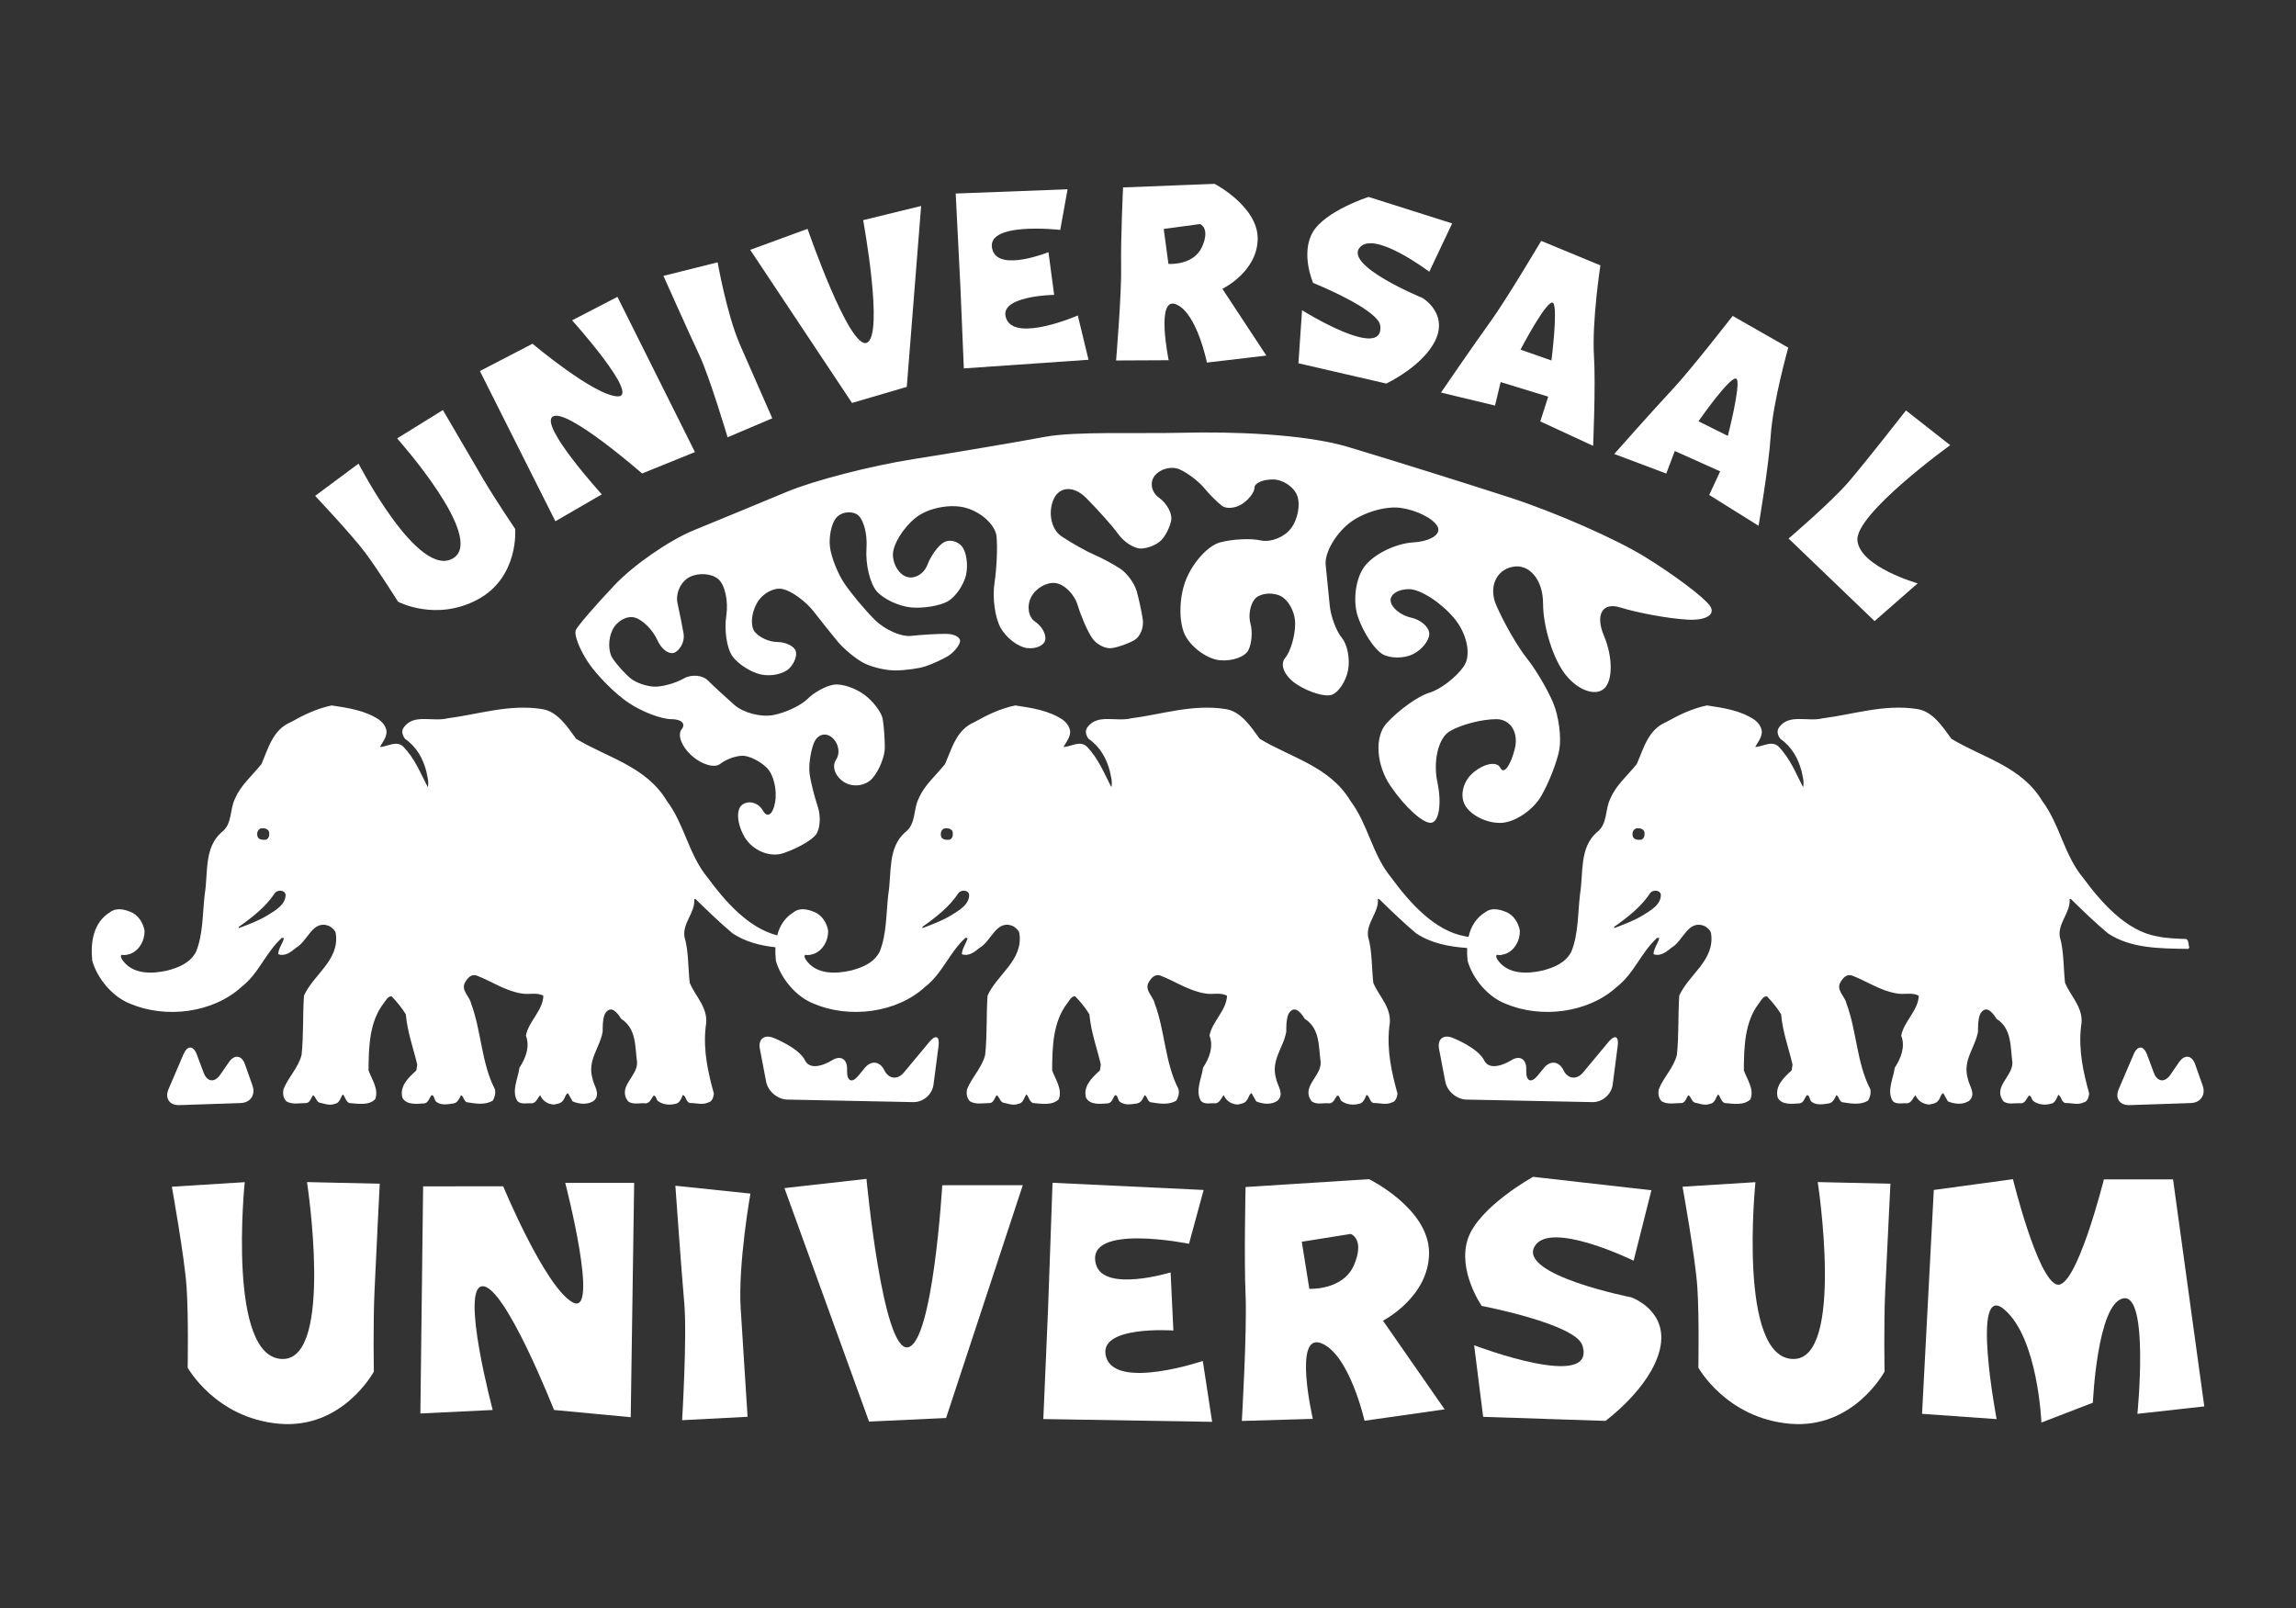
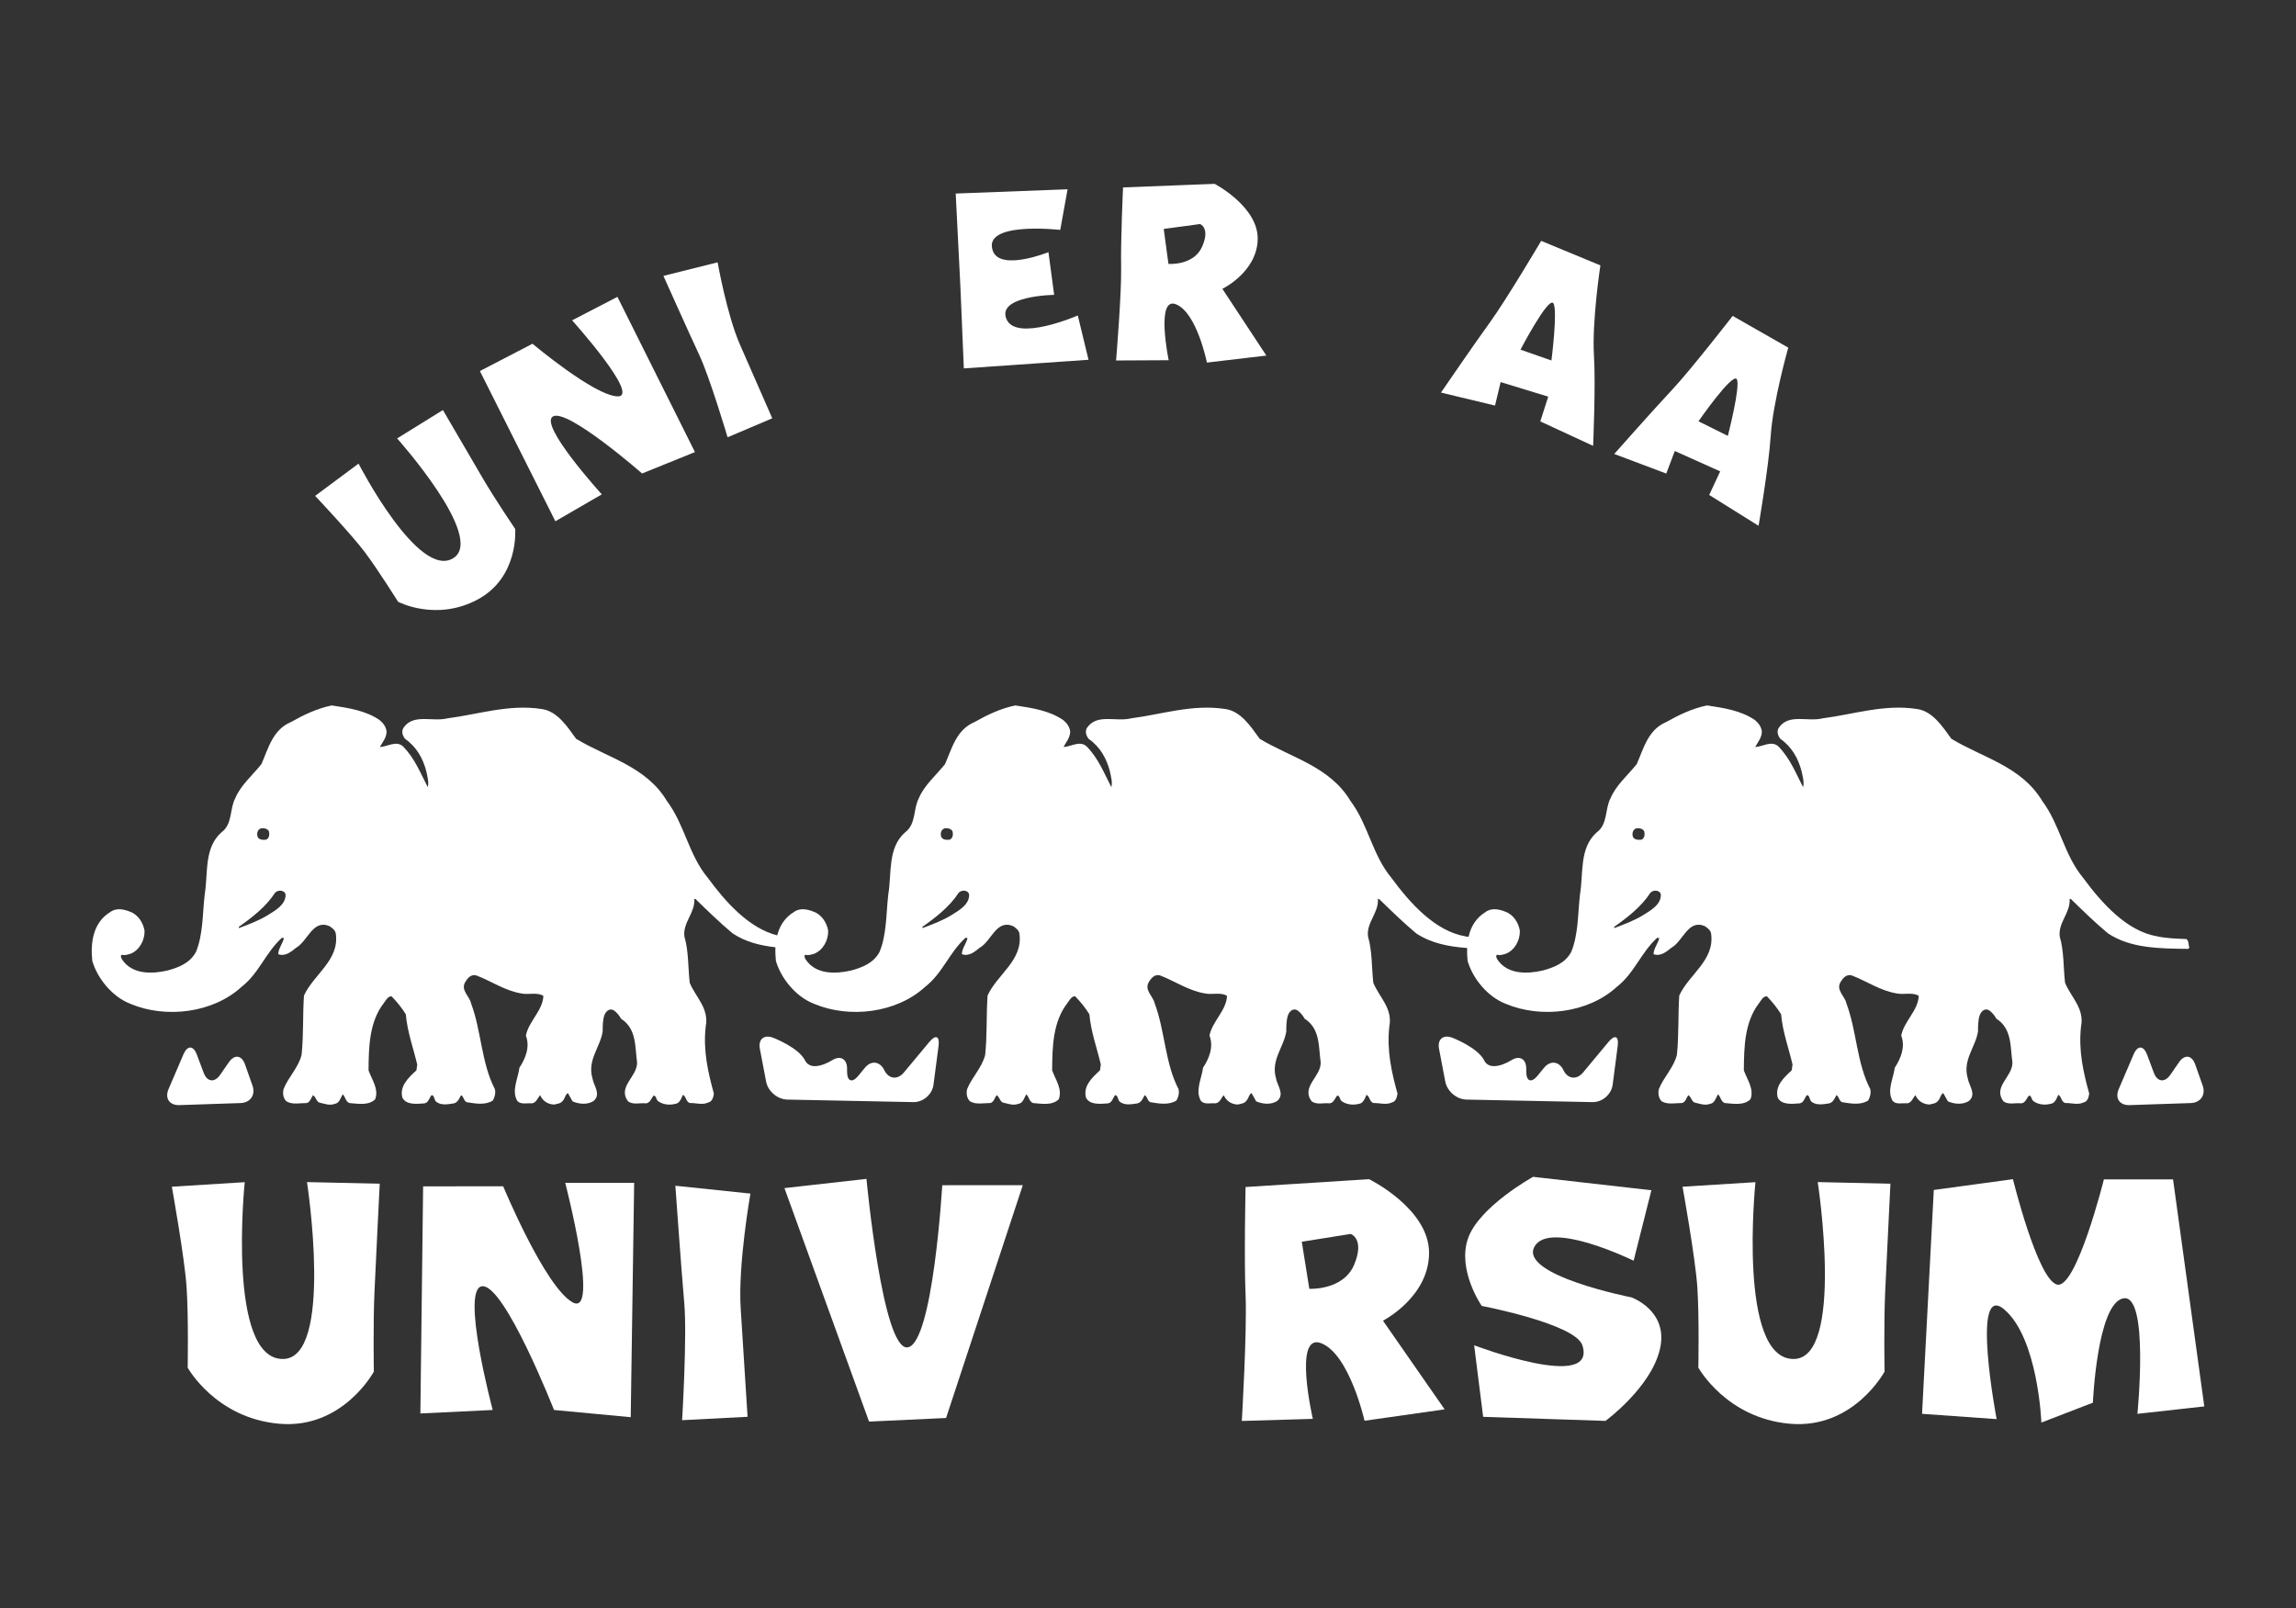
<svg xmlns="http://www.w3.org/2000/svg" version="1.1" id="Layer_1" x="0px" y="0px" width="514px" height="360px" viewBox="0 0 514 360" enable-background="new 0 0 514 360" xml:space="preserve">
  <rect x="0" y="0" width="514" height="360" fill="#333333" stroke="none" />
  <g>
-     <path fill="#FFFFFF" d="M128.935,140.999c0.502-1,4.393-5.502,8.644-10.005c4.252-4.502,12.232-10.026,17.742-12.279   c5.5-2.254,14.914-6.138,20.918-8.643c6-2.497,18.693-5.776,28.204-7.277c9.5-1.5,22.803-3.751,29.558-5.005   c6.756-1.251,20.674-0.655,30.932-0.906c10.253-0.256,26.83,0.18,36.841,3.18c10.005,3.004,26.377,8.121,36.379,11.372   c10.008,3.252,23.517,9.19,30.02,13.19c6.511,4.005,13.06,8.915,14.556,10.916c1.507,2.002-0.755,3.436-4.999,3.182   c-4.256-0.245-11.005-1.479-15.01-2.725c-4.003-1.251-5.645,1.617-3.639,6.364c1.998,4.756,1.998,10.075,0,11.831   c-2.006,1.746-5.893,0.315-8.647-3.191c-2.747-3.499-4.994-10.663-4.994-15.914c0-5.256-3.079-8.935-6.824-8.188   c-3.757,0.748-5.392,4.639-3.64,8.64c1.743,4.007,4.814,9.324,6.82,11.828c2.001,2.497,4.664,6.999,5.916,10.006   c1.252,3.002,1.859,7.707,1.366,10.46c-0.504,2.753-2.346,7.463-4.098,10.458c-1.754,3.007-5.64,5.664-8.64,5.917   c-3.008,0.247-6.69-1.389-8.189-3.643c-1.503-2.249-0.678-5.727,1.814-7.73c2.506-1.995,5.176-2.411,5.924-0.914   c0.748,1.506,2.184-0.338,3.18-4.087c0.996-3.755-0.847-6.825-4.094-6.825c-3.248,0-7.963,1.229-10.465,2.729   c-2.5,1.501-3.73,6.621-2.73,11.371c1.01,4.755,0.383,8.847-1.361,9.1c-1.751,0.247-5.841-3.438-9.095-8.188   c-3.253-4.751-3.665-11.097-0.906-14.103c2.747-2.998,7.044-6.073,9.55-6.824c2.501-0.746,5.979-3.405,7.724-5.907   c1.759-2.504,0.729-7.416-2.27-10.918c-3.001-3.505-7.502-6.368-10.004-6.368c-2.506,0-4.345,1.228-4.094,2.729   s2.292,3.138,4.545,3.639c2.253,0.499,4.099,2.138,4.099,3.638c0,1.501-1.643,3.552-3.643,4.548c-2.007,0.999-5.072,0.999-6.82,0   c-1.75-0.996-4.206-4.684-5.456-8.187c-1.251-3.505-0.646-8.62,1.36-11.37c2.003-2.755,6.912-5.204,10.916-5.464   c4.007-0.247,6.465-1.882,5.455-3.633c-1-1.755-4.678-3.595-8.188-4.092c-3.499-0.505-8.824,1.136-11.818,3.639   c-3.006,2.497-5.258,6.594-5.002,9.093c0.244,2.503,0.648,6.598,0.906,9.097c0.25,2.502,1.479,5.773,2.726,7.277   c1.251,1.501,1.862,4.775,1.37,7.28c-0.5,2.502-2.144,4.95-3.645,5.458c-1.497,0.499-4.978-0.521-7.726-2.276   c-2.754-1.751-3.984-4.41-2.74-5.911c1.257-1.506,2.277-4.983,2.277-7.736c0-2.748-1.635-5.617-3.632-6.364   c-1.999-0.748-4.464-0.34-5.459,0.91c-1.003,1.252-1.414,3.705-0.911,5.454c0.496,1.755,0.296,4.415-0.462,5.915   c-0.746,1.502-3.605,2.524-6.365,2.272c-2.742-0.248-6.232-2.701-7.725-5.458c-1.504-2.748-1.504-8.276,0-12.277   c1.492-4.001,4.982-7.895,7.725-8.648c2.76-0.744,6.846-0.95,9.101-0.453c2.251,0.505,5.328-0.723,6.821-2.724   c1.507-2.005,2.118-5.279,1.37-7.283c-0.758-1.994-3.211-3.635-5.464-3.635c-2.248,0-4.09,0.817-4.09,1.817   c0,1.001-1.226,2.635-2.725,3.637c-1.506,1.002-3.559,1.208-4.556,0.457c-1.002-0.751-2.843-2.591-4.089-4.093   c-1.256-1.5-3.71-3.34-5.458-4.094c-1.757-0.748-4.207-0.134-5.461,1.365c-1.249,1.499-0.841,3.752,0.907,5.003   c1.752,1.251,2.979,3.5,2.728,5.007c-0.237,1.5-1.272,3.546-2.265,4.542c-1.002,1.004-3.054,1.823-4.556,1.823   c-1.497,0-3.744-1.435-5-3.184c-1.248-1.751-4.526-5.433-7.275-8.189c-2.755-2.75-6.03-2.547-7.28,0.458   c-1.254,3.001-0.429,6.68,1.815,8.187c2.253,1.499,5.534,3.345,7.278,4.093c1.75,0.747,4.417,2.184,5.915,3.183   c1.506,0.999,3.137,3.249,3.637,5.004c0.501,1.753,1.112,4.613,1.37,6.364c0.247,1.753-0.571,3.801-1.825,4.549   c-1.241,0.753-3.501,1.571-5.001,1.819c-1.504,0.254-3.541-0.772-4.546-2.273c-1.004-1.504-2.438-4.775-3.191-7.277   c-0.743-2.499-2.997-4.755-4.996-5.001c-2-0.252-4.455,1.183-5.457,3.184c-1.003,2.002-0.596,4.458,0.903,5.457   c1.509,1,2.527,2.845,2.278,4.092c-0.249,1.252-2.092,2.073-4.089,1.819c-2.007-0.249-4.665-2.295-5.915-4.549   c-1.255-2.248-1.861-6.754-1.366-10.003c0.5-3.25,0.705-7.961,0.459-10.46c-0.257-2.5-3.324-5.371-6.828-6.367   c-3.498-1.008-8.61,0.022-11.363,2.27c-2.755,2.254-5.008,5.939-5.008,8.19c0,2.253,1.432,4.5,3.182,5.001   c1.753,0.502,3.799-0.726,4.546-2.729c0.755-2,2.389-4.253,3.638-5.007c1.258-0.744,3.094-0.338,4.098,0.915   c1,1.247,1.411,4.116,0.907,6.368c-0.501,2.249-2.339,4.911-4.089,5.911c-1.753,1.001-5.439,1.613-8.193,1.367   c-2.752-0.254-6.222-1.886-7.729-3.639c-1.499-1.755-2.52-6.05-2.276-9.552c0.257-3.503-0.772-6.985-2.27-7.73   c-1.502-0.754-3.55-0.345-4.551,0.905c-1.001,1.252-1.618,4.12-1.362,6.37c0.247,2.251,1.686,5.939,3.182,8.188   c1.5,2.249,4.569,5.935,6.825,8.184c2.25,2.256,5.934,3.893,8.181,3.639c2.252-0.249,5.732-0.454,7.738-0.454   c1.996,0,3.436,0.82,3.185,1.819c-0.254,1.008-1.486,2.435-2.729,3.186c-1.251,0.75-3.509,1.77-5.007,2.274   c-1.503,0.495-4.568,0.91-6.826,0.91c-2.243,0-5.519-0.823-7.273-1.819c-1.753-1.003-4.207-3.05-5.457-4.551   c-1.252-1.501-3.707-4.57-5.458-6.822c-1.746-2.247-4.816-4.501-6.825-5.003c-1.995-0.499-4.656,0.93-5.915,3.186   c-1.248,2.254-1.451,5.112-0.454,6.364c1.009,1.252,3.252,2.276,5.01,2.276c1.744,0,3.593,0.818,4.09,1.82   c0.502,1-0.115,2.841-1.365,4.091c-1.247,1.256-4.121,1.868-6.364,1.363c-2.25-0.494-5.118-2.337-6.37-4.088   c-1.257-1.758-1.867-5.85-1.363-9.097c0.498-3.252-0.318-6.935-1.82-8.187c-1.503-1.252-4.372-1.457-6.364-0.457   c-2.006,1.004-3.233,3.659-2.734,5.915c0.496,2.254,1.111,5.32,1.362,6.82c0.25,1.501-0.571,3.344-1.817,4.092   c-1.245,0.751-3.091-0.475-4.088-2.729c-1.002-2.245-3.255-4.503-5.006-5.001c-1.751-0.501-4.008,0.729-5.005,2.727   c-0.994,2.001-0.994,4.865,0,6.372c0.997,1.501,2.848,3.546,4.097,4.548c1.244,0.996,3.702,1.817,5.456,1.817   c1.75,0,4.614-0.821,6.363-1.817c1.752-1.002,4.209-0.799,5.459,0.451c1.25,1.252,3.914,3.705,5.916,5.464   c1.996,1.751,5.892,2.771,8.635,2.269c2.756-0.5,6.24-2.136,7.745-3.641c1.495-1.497,4.159-2.928,5.903-3.18   c1.754-0.251,4.827,0.775,6.825,2.276c2.001,1.495,3.847,3.954,4.094,5.454c0.248,1.505,0.462,4.369,0.462,6.368   c0,2.004-1.238,5.073-2.735,6.824c-1.503,1.752-4.364,2.159-6.37,0.908c-2.001-1.248-2.82-3.502-1.819-5.001   c1.001-1.502,0.595-3.75-0.915-5.003c-1.496-1.254-3.342-0.637-4.087,1.363c-0.748,2.003-1.161,5.07-0.906,6.821   c0.243,1.755,1.061,5.029,1.816,7.277c0.748,2.254,0.543,5.121-0.458,6.368c-0.998,1.252-4.274,3.09-7.278,4.092   c-2.999,1.004-6.887-0.632-8.645-3.634c-1.743-3.001-1.95-6.275-0.449-7.279c1.503-0.996,3.555-0.386,4.551,1.363   c0.998,1.755,2.222,0.934,2.722-1.813c0.507-2.753-0.312-6.234-1.814-7.74c-1.498-1.497-3.956-2.723-5.459-2.723   c-1.5,0-3.751,0.819-5.002,1.817c-1.254,1.002-4.115,0.181-6.365-1.817c-2.258-2.001-3.278-4.661-2.279-5.913   c1.003-1.252-0.022-2.276-2.275-2.276c-2.247,0-6.549-1.635-9.55-3.635c-3.001-2-7.089-6.095-9.099-9.097   C129.667,145.276,128.434,142.002,128.935,140.999z" />
    <path fill="#FFFFFF" d="M365.216,290.46c0,0-25.212-4.965-21.7-11.355c3.345-6.083,22.201,3.144,22.201,3.144l3.978-15.77   l-26.484-3.006c0,0-12.207,6.742-14.601,13.873c-2.396,7.132,3.106,15.032,3.106,15.032s21.016,4.011,22.536,8.84   c3.288,10.459-24.239-0.034-24.239-0.034l2.017,16.023l27.382,0.908c0,0,10.168-7.423,12.188-16.052   C373.632,293.424,365.216,290.46,365.216,290.46z" />
    <path fill="#FFFFFF" d="M406.932,264.648c0,0,6.086,39.624-5.422,39.607c-12.591-0.007-8.522-39.586-8.522-39.586l-16.323,1.018   c0,0,2.878,15.926,3.318,22.555c0.433,6.63,0.223,17.949,0.223,17.949s6.258,11.321,20.504,12.563   c14.251,1.238,21.183-11.68,21.183-11.68s-0.192-10.523,0.141-18.004c0.349-7.479,1.168-24.055,1.168-24.055L406.932,264.648z" />
    <path fill="#FFFFFF" d="M68.726,264.648c0,0,6.1,39.624-5.414,39.607c-12.588-0.007-8.525-39.586-8.525-39.586l-16.316,1.018   c0,0,2.874,15.926,3.304,22.555c0.443,6.63,0.239,17.949,0.239,17.949s6.245,11.321,20.5,12.563   c14.247,1.238,21.181-11.68,21.181-11.68s-0.191-10.523,0.147-18.004c0.334-7.479,1.167-24.055,1.167-24.055L68.726,264.648z" />
    <path fill="#FFFFFF" d="M470.996,264.044c0,0-6.2,24.779-10.531,23.544c-4.346-1.247-9.83-23.587-9.83-23.587l-17.719,2.413   l-2.63,50.119l16.695,1.183c0,0-5.89-31.007,1.705-24.555c7.594,6.451,8.316,25.324,8.316,25.324l11.527-4.443   c0,0,0.954-22.216,6.803-23.36c5.849-1.14,3.167,25.852,3.167,25.852l14.97-1.662l-6.994-50.827H470.996z" />
    <path fill="#FFFFFF" d="M128.184,291.57c-6.194-3.442-15.538-25.979-15.538-25.979l-17.923,0.017l-0.615,50.844l16.192-0.781   c0,0-7.319-27.493-2.284-27.703c5.042-0.208,16.009,27.703,16.009,27.703l17.174,1.617l0.77-52.466h-15.431   C126.537,264.822,134.373,295.006,128.184,291.57z" />
    <path fill="#FFFFFF" d="M151.194,265.468c0,0,1.327,18.79,1.987,26.218c0.664,7.432-0.479,26.27-0.479,26.27l14.654-0.76   c0,0-0.921-14.363-1.54-24.272c-0.622-9.917,2.182-25.699,2.182-25.699L151.194,265.468z" />
    <path fill="#FFFFFF" d="M203.233,301.645c-5.649,0.978-9.258-37.713-9.258-37.713l-18.364,2.066l18.94,52.274l17.245-0.805   l17.174-52.124l-18.029,0.012C210.94,265.355,208.876,300.668,203.233,301.645z" />
-     <path fill="#FFFFFF" d="M262.679,297.882l-0.618-13.011c0,0-15.008,4.592-16.724-1.855c-2.483-9.296,20.842-4.552,20.842-4.552   l3.276-12.05l-33.825-1.61l-0.998,28.124l-1.064,24.774l37.786,0.623l-2.086-13.627c0,0-19.276,6.513-21.608-0.776   C245.337,296.64,262.679,297.882,262.679,297.882z" />
    <path fill="#FFFFFF" d="M293.116,288.544l-1.688-10.536l10.953-1.751c0,0,3.204,1.07,0.773,6.885   C300.723,288.952,293.116,288.544,293.116,288.544z M319.919,280.487c0-9.914-13.424-16.486-13.424-16.486l-27.652,1.751   c0,0-0.354,16.05,0,24.104c0.352,8.061-0.836,28.27-0.836,28.27l15.896-0.464c0,0-4.492-19.399,1.867-16.94   c6.35,2.468,9.706,17.361,9.706,17.361l17.933-2.55l-13.805-19.853C309.604,295.68,319.919,290.399,319.919,280.487" />
-     <path fill="#FFFFFF" d="M318.449,66.707c0,0-17.511-7.164-14.057-11.287c3.269-3.917,15.575,5.423,15.575,5.423l5.122-10.824   l-18.705-5.933c0,0-9.781,3.142-12.529,7.948c-2.74,4.812,0.11,11.303,0.11,11.303S308.592,69.22,309,72.931   c0.891,8.021-17.514-3.473-17.514-3.473l-0.81,11.872l19.657,4.541c0,0,8.395-3.926,11.088-9.877   C324.107,70.044,318.449,66.707,318.449,66.707z" />
    <path fill="#FFFFFF" d="M88.903,98.155c0,0,19.788,22.116,12.647,26.762c-7.815,5.078-21.284-21.12-21.284-21.12l-9.714,7.224   c0,0,8.222,8.717,11.167,12.656c2.94,3.934,7.395,11.043,7.395,11.043s8.45,4.497,17.795-0.488   c9.331-4.987,8.424-15.804,8.424-15.804s-4.379-6.453-7.189-11.233c-2.806-4.775-8.991-15.391-8.991-15.391L88.903,98.155z" />
    <path fill="#FFFFFF" d="M138.26,88.741c-5.233-0.153-19.051-11.783-19.051-11.783l-11.779,6.113l16.9,33.629l10.393-6.021   c0,0-14.173-15.587-10.934-17.447c3.24-1.848,19.956,12.772,19.956,12.772l11.83-4.793L138.22,66.463l-10.145,5.254   C128.076,71.717,143.506,88.891,138.26,88.741z" />
    <path fill="#FFFFFF" d="M148.519,61.764c0,0,5.695,12.732,8.041,17.739c2.34,5.001,6.324,18.398,6.324,18.398l10.004-4.249   c0,0-4.286-9.756-7.231-16.492c-2.947-6.737-5.001-18.43-5.001-18.43L148.519,61.764z" />
-     <path fill="#FFFFFF" d="M194.062,76.737c-3.892,1.687-13.278-25.505-13.278-25.505l-12.837,4.704l22.791,34.275l12.262-3.597   l3.211-40.501l-12.975,3.17C193.235,49.284,197.952,75.042,194.062,76.737z" />
    <path fill="#FFFFFF" d="M235.992,66.016l-1.277-9.558c0,0-10.778,4.339-12.459-0.309c-2.412-6.701,15.098-4.675,15.098-4.675   l1.643-9.095l-25.046,0.95l1.048,20.805l0.773,18.346l27.913-1.933l-2.4-9.92c0,0-13.806,6.021-15.982,0.793   C223.123,66.198,235.992,66.016,235.992,66.016z" />
    <path fill="#FFFFFF" d="M261.577,59.086l-1.057-7.828l8.129-1.099c0,0,2.35,0.853,0.449,5.108   C267.19,59.524,261.577,59.086,261.577,59.086z M281.559,53.604c0.173-7.333-9.649-12.443-9.649-12.443l-20.494,0.801   c0,0-0.556,11.869-0.43,17.837c0.113,5.97-1.131,20.908-1.131,20.908l11.774-0.059c0,0-2.982-14.441,1.68-12.505   c4.668,1.948,6.877,13.032,6.877,13.032l13.309-1.567l-9.845-14.943C273.649,64.664,281.378,60.946,281.559,53.604" />
    <path fill="#FFFFFF" d="M388.816,84.906c0.873,1.513-2.009,12.68-2.009,12.68l-6.574-3.269   C380.233,94.317,387.896,83.289,388.816,84.906z M387.889,70.728c0,0-9.396,12.107-13.598,16.579   c-4.198,4.482-12.913,14.33-12.913,14.33l11.646,4.384l1.904-5.049l10.164,4.559l-2.459,5.282l11.053,6.902   c0,0,2.291-13.414,2.703-19.977c0.482-7.694,3.944-19.907,3.944-19.907L387.889,70.728" />
    <path fill="#FFFFFF" d="M347.729,67.875c1.054,1.392-0.412,12.832-0.412,12.832l-6.928-2.427   C340.39,78.28,346.605,66.382,347.729,67.875z M345.021,53.928c0,0-7.803,13.183-11.407,18.147   c-3.602,4.964-11.023,15.815-11.023,15.815l12.098,2.908l1.254-5.253l10.657,3.257l-1.778,5.546l11.825,5.471   c0,0,0.601-13.596,0.19-20.159c-0.476-7.696,1.437-20.244,1.437-20.244L345.021,53.928" />
-     <path fill="#FFFFFF" d="M429.304,130.605c0,0-12.839-3.631-13.487-9.559c-0.643-5.93,20.769-21.378,20.769-21.378l-9.903-7.776   c0,0-8.873,11.378-12.824,15.983c-3.964,4.604-13.45,12.695-13.45,12.695l19.249,18.481L429.304,130.605z" />
    <path fill="#FFFFFF" d="M367.775,204.927c-2.021,1.222-4.19,2.024-6.404,2.86v-0.294c2.891-2.028,6.107-4.511,8.076-7.593   c0.577-0.692,2.141-0.724,2.361,0.373C371.893,202.564,369.414,203.9,367.775,204.927z M366.325,185.451   c0.684-0.072,1.409,0.036,1.756,0.646c0.184,0.689,0.108,1.601-0.646,1.902c-0.797,0.079-1.799,0-1.948-0.909   C365.374,186.364,365.636,185.681,366.325,185.451 M212.922,204.927c-2.023,1.222-4.194,2.024-6.409,2.86v-0.294   c2.898-2.028,6.1-4.511,8.083-7.593c0.573-0.692,2.141-0.724,2.363,0.373C217.034,202.564,214.565,203.9,212.922,204.927    M211.473,185.451c0.688-0.072,1.411,0.036,1.751,0.646c0.191,0.689,0.121,1.601-0.646,1.902c-0.808,0.079-1.791,0-1.938-0.909   C210.526,186.364,210.787,185.681,211.473,185.451 M59.884,204.927c-2.021,1.222-4.19,2.024-6.407,2.86v-0.294   c2.899-2.028,6.1-4.511,8.083-7.593c0.573-0.692,2.141-0.724,2.371,0.373C64.003,202.564,61.53,203.9,59.884,204.927    M58.438,185.451c0.684-0.072,1.413,0.036,1.753,0.646c0.192,0.689,0.114,1.601-0.649,1.902c-0.804,0.079-1.795,0-1.938-0.909   C57.481,186.364,57.746,185.681,58.438,185.451 M489.464,210.233c-2.128-0.076-4.497-0.153-6.589-0.609   c-6.828-1.188-12.419-7.511-16.548-13.113c-4.301-5.191-5.15-11.862-9.143-17.198c-4.658-7.776-13.393-9.688-20.335-13.916   c-1.979-2.708-4.192-6.213-7.774-6.675c-7.318-1.109-14.103,1.213-21.045,2.101c-3.312,0.839-7.51-1.109-9.752,2.02   c-0.615,0.838-0.271,1.836,0.265,2.554c2.626,1.827,4.038,4.464,4.766,7.243c0.236,1.141,0.646,2.441,0.339,3.583   c-1.635-3.125-2.856-6.363-5.48-9.07c-1.567-1.492-3.594,0.07-5.226,0.07c0.607-1.105,1.48-2.089,1.48-3.464   c-0.118-1.029-0.761-1.917-1.565-2.559c-3.115-2.133-6.934-2.702-10.708-3.269c-3.28,0.68-6.248,2.09-9.146,3.731   c-4.085,1.709-5.064,5.981-6.593,9.417c-2.039,2.516-4.66,4.76-5.837,7.582c-1.338,2.48-0.577,5.833-3.128,7.703   c-3.924,3.506-2.935,9.107-3.737,13.909c-0.498,4.319-0.347,8.923-1.948,12.822c-1.331,2.542-3.963,3.535-6.401,4.186   c-3.474,0.8-7.896,0.917-10.146-2.473c-0.147-0.306-0.454-0.765-0.07-1.068c0.646,0.228,1.299-0.036,1.9-0.188   c2.027-0.767,3.247-2.977,3.204-5.148c-0.26-1.746-1.405-3.622-3.204-4.274c-1.41-0.578-3.159-0.95-4.497,0.074   c-2.141,1.303-3.285,3.302-3.788,5.543c-0.245-0.048-0.491-0.074-0.734-0.122c-6.82-1.188-12.431-7.511-16.545-13.113   c-4.308-5.191-5.145-11.862-9.149-17.198c-4.655-7.776-13.386-9.688-20.324-13.916c-1.983-2.708-4.198-6.213-7.781-6.675   c-7.313-1.109-14.103,1.213-21.042,2.101c-3.314,0.839-7.509-1.109-9.764,2.02c-0.608,0.838-0.26,1.836,0.272,2.554   c2.63,1.827,4.044,4.464,4.767,7.243c0.228,1.141,0.641,2.441,0.337,3.583c-1.634-3.125-2.856-6.363-5.486-9.07   c-1.562-1.492-3.585,0.07-5.219,0.07c0.609-1.105,1.487-2.089,1.487-3.464c-0.112-1.029-0.769-1.917-1.562-2.559   c-3.135-2.133-6.946-2.702-10.717-3.269c-3.279,0.68-6.255,2.09-9.149,3.731c-4.076,1.709-5.065,5.981-6.599,9.417   c-2.022,2.516-4.652,4.76-5.831,7.582c-1.332,2.48-0.57,5.833-3.122,7.703c-3.928,3.506-2.936,9.107-3.743,13.909   c-0.493,4.319-0.34,8.923-1.943,12.822c-1.333,2.542-3.963,3.535-6.399,4.186c-3.475,0.8-7.9,0.917-10.142-2.473   c-0.153-0.306-0.459-0.765-0.078-1.068c0.645,0.228,1.299-0.036,1.904-0.188c2.023-0.767,3.239-2.977,3.207-5.148   c-0.268-1.746-1.417-3.622-3.207-4.274c-1.403-0.578-3.162-0.95-4.496,0.074c-2.031,1.235-3.16,3.094-3.708,5.201   c-6.371-1.599-11.632-7.559-15.551-12.894c-4.303-5.191-5.146-11.862-9.149-17.198c-4.65-7.776-13.383-9.688-20.319-13.916   c-1.98-2.708-4.192-6.213-7.781-6.675c-7.313-1.109-14.102,1.213-21.039,2.101c-3.319,0.839-7.512-1.109-9.76,2.02   c-0.617,0.838-0.272,1.836,0.271,2.554c2.623,1.827,4.042,4.464,4.764,7.243c0.224,1.141,0.644,2.441,0.338,3.583   c-1.641-3.125-2.866-6.363-5.486-9.07c-1.564-1.492-3.585,0.07-5.233,0.07c0.619-1.105,1.493-2.089,1.493-3.464   c-0.109-1.029-0.769-1.917-1.564-2.559c-3.124-2.133-6.939-2.702-10.714-3.269c-3.274,0.68-6.242,2.09-9.148,3.731   c-4.087,1.709-5.075,5.981-6.595,9.417c-2.025,2.516-4.654,4.76-5.833,7.582c-1.336,2.48-0.566,5.833-3.132,7.703   c-3.921,3.506-2.934,9.107-3.729,13.909c-0.497,4.319-0.345,8.923-1.945,12.822c-1.341,2.542-3.971,3.535-6.414,4.186   c-3.46,0.8-7.883,0.917-10.139-2.473c-0.146-0.306-0.456-0.765-0.074-1.068c0.646,0.228,1.297-0.036,1.907-0.188   c2.021-0.767,3.242-2.977,3.204-5.148c-0.276-1.746-1.408-3.622-3.204-4.274c-1.404-0.578-3.158-0.95-4.498,0.074   c-3.773,2.296-4.46,6.757-4.001,10.913c1.144,3.964,4.499,8.047,8.5,9.602c7.924,3.361,18.495,2.096,24.899-3.77   c3.964-3.097,5.333-7.59,9.032-10.985c0.158,0.048,0.388-0.073,0.458,0.117c-0.299,1.217-1.258,2.325-1.258,3.546   c1.562,0.565,2.864-0.53,4.005-1.45c2.628-1.491,3.696-6.402,7.433-4.845c0.576,0.346,1.375,0.955,1.447,1.717   c0.843,5.949-4.995,9.112-7.126,13.843c-0.302,4.346-0.074,8.959-0.536,13.266c-0.684,2.822-2.978,4.993-4.035,7.667   c-0.229,0.986-0.085,2.06,0.645,2.747c1.334,0.791,2.975,0.375,4.568,0.375c0.804-0.272,0.923-1.142,1.378-1.756   c0.607,0.304,0.689,1.3,1.368,1.644c1.11,0.229,2.291,0.753,3.473,0.306c1.143-0.152,1.297-1.411,1.833-2.138   c0.613,0.606,0.568,1.524,1.443,1.944c1.908,0.155,4.348,0.612,5.797-0.843c0.874-2.279-0.76-4.42-1.48-6.472   c0.031-5.345,0.186-10.868,3.39-15.027c0.456-0.568,0.88-1.562,1.758-1.562c1.252,1.295,2.32,2.623,3.197,4.042   c0.343,3.961,1.673,7.514,2.553,11.25l-0.185,1.298c-1.877,1.713-3.817,3.578-3.132,6.132c0.91,1.678,3.201,1.376,4.959,1.257   c0.914-0.187,1.026-1.216,1.561-1.83c0.72-0.035,0.497,1.189,1.176,1.565c1.104,0.762,2.557,0.461,3.855,0.265   c0.845-0.227,1.221-1.137,1.562-1.83c0.655,0.268,0.54,1.189,1.262,1.565c1.902,0.308,4.194,0.726,5.875-0.376   c0.412-0.733,0.677-1.646,0.444-2.556c-3.042-5.875-3.007-13.037-5.335-19.22c-0.336-1.642-2.514-3.011-1.178-4.914   c0.495-0.808,1.255-1.64,2.396-1.303c3.403,1.303,6.452,3.472,10.144,4.04c1.569,0.311,3.514-0.337,4.839,0.535   c-0.146,3.313-3.27,5.647-3.921,8.888c0.985,2.549-0.115,5.182-1.447,7.202c-0.301,2.438-1.829,5.148-0.46,7.438   c0.807,0.872,2.183,0.416,3.283,0.53c1.034-0.187,1.221-1.216,1.833-1.83c0.528,1.3,1.746,2.064,3.121,2.096   c0.69-0.185,1.486-0.185,1.989-0.906c0.447-0.496,0.532-1.419,1.1-1.646l1.032,1.837c1.45,0.646,3.5,0.841,4.836-0.191   c1.525-1.531-0.106-3.322-0.372-4.926c-1.22-4.114,1.714-6.94,2.282-10.521c0-1.18,0-2.549,0.381-3.655   c0.269-0.69,0.955-1.564,1.906-1.185c0.801,0.418,1.414,1.259,1.833,1.987c3.501,2.243,3.092,6.25,3.583,9.791   c0.07,3.203-4.459,5.418-2.022,8.7c1.185,0.841,2.556,0.297,4.043,0.449c0.876-0.114,1.18-1.11,1.637-1.706   c0.612-0.159,0.574,0.829,0.998,1.176c1.024,0.796,2.553,0.991,3.848,0.649c1.031-0.076,1.402-1.256,1.75-2.023   c0.759,0.342,0.614,1.455,1.525,1.83c1.37-0.04,2.86,0.495,4.119-0.112c0.95-0.193,1.182-1.226,1.296-1.985   c-1.296-4.723-2.443-9.602-1.833-15.02c0.804-4.08-2.247-6.561-3.582-9.802c-0.383-3.422-0.228-7.129-1.183-10.331   c-0.422-3.163,2.441-5.337,2.21-8.428h0.269c2.746,2.676,5.493,5.344,8.316,7.702c2.84,1.882,6.12,2.728,9.581,3.105   c-0.047,1.013-0.004,2.033,0.1,3.041c1.146,3.964,4.497,8.047,8.503,9.602c7.934,3.361,18.494,2.096,24.897-3.77   c3.961-3.097,5.338-7.59,9.034-10.985c0.148,0.048,0.38-0.073,0.456,0.117c-0.308,1.217-1.255,2.325-1.255,3.546   c1.568,0.565,2.861-0.53,3.998-1.45c2.634-1.491,3.701-6.402,7.442-4.845c0.568,0.346,1.369,0.955,1.446,1.717   c0.841,5.949-5,9.112-7.133,13.843c-0.304,4.346-0.073,8.959-0.534,13.266c-0.678,2.822-2.969,4.993-4.041,7.667   c-0.231,0.986-0.079,2.06,0.652,2.747c1.342,0.791,2.972,0.375,4.574,0.375c0.804-0.272,0.911-1.142,1.375-1.756   c0.608,0.304,0.685,1.3,1.369,1.644c1.107,0.229,2.292,0.753,3.471,0.306c1.137-0.152,1.292-1.411,1.829-2.138   c0.612,0.606,0.575,1.524,1.452,1.944c1.909,0.155,4.34,0.612,5.789-0.843c0.877-2.279-0.76-4.42-1.478-6.472   c0.029-5.345,0.182-10.868,3.389-15.027c0.456-0.568,0.87-1.562,1.75-1.562c1.265,1.295,2.328,2.623,3.197,4.042   c0.354,3.961,1.687,7.514,2.561,11.25l-0.192,1.298c-1.865,1.713-3.811,3.578-3.119,6.132c0.908,1.678,3.198,1.376,4.952,1.257   c0.921-0.187,1.023-1.216,1.558-1.83c0.723-0.035,0.497,1.189,1.189,1.565c1.108,0.762,2.553,0.461,3.846,0.265   c0.846-0.227,1.221-1.137,1.563-1.83c0.653,0.268,0.541,1.189,1.264,1.565c1.905,0.308,4.186,0.726,5.87-0.376   c0.418-0.733,0.683-1.646,0.458-2.556c-3.052-5.875-3.009-13.037-5.343-19.22c-0.348-1.642-2.51-3.011-1.184-4.914   c0.504-0.808,1.262-1.64,2.411-1.303c3.387,1.303,6.438,3.472,10.142,4.04c1.558,0.311,3.506-0.337,4.838,0.535   c-0.157,3.313-3.28,5.647-3.93,8.888c0.996,2.549-0.112,5.182-1.445,7.202c-0.301,2.438-1.829,5.148-0.455,7.438   c0.797,0.872,2.17,0.416,3.271,0.53c1.032-0.187,1.227-1.216,1.829-1.83c0.545,1.3,1.758,2.064,3.132,2.096   c0.692-0.185,1.488-0.185,1.98-0.906c0.464-0.496,0.542-1.419,1.109-1.646l1.031,1.837c1.444,0.646,3.504,0.841,4.84-0.191   c1.524-1.531-0.115-3.322-0.387-4.926c-1.215-4.114,1.72-6.94,2.291-10.521c0-1.18,0-2.549,0.387-3.655   c0.26-0.69,0.94-1.564,1.896-1.185c0.804,0.418,1.418,1.259,1.836,1.987c3.504,2.243,3.083,6.25,3.583,9.791   c0.072,3.203-4.461,5.418-2.023,8.7c1.183,0.841,2.562,0.297,4.042,0.449c0.878-0.114,1.181-1.11,1.637-1.706   c0.619-0.159,0.579,0.829,0.993,1.176c1.033,0.796,2.551,0.991,3.855,0.649c1.022-0.076,1.402-1.256,1.748-2.023   c0.771,0.342,0.611,1.455,1.525,1.83c1.371-0.04,2.865,0.495,4.117-0.112c0.954-0.193,1.184-1.226,1.302-1.985   c-1.302-4.723-2.433-9.602-1.832-15.02c0.805-4.08-2.254-6.561-3.587-9.802c-0.382-3.422-0.228-7.129-1.174-10.331   c-0.432-3.163,2.437-5.337,2.203-8.428h0.267c2.75,2.676,5.49,5.344,8.312,7.702c3.333,2.202,7.263,2.979,11.399,3.271   c-0.037,0.95,0,1.921,0.106,2.876c1.138,3.964,4.488,8.047,8.496,9.602c7.938,3.361,18.497,2.096,24.901-3.77   c3.964-3.097,5.336-7.59,9.034-10.985c0.157,0.048,0.387-0.073,0.46,0.117c-0.303,1.217-1.263,2.325-1.263,3.546   c1.564,0.565,2.86-0.53,4.01-1.45c2.63-1.491,3.694-6.402,7.433-4.845c0.563,0.346,1.368,0.955,1.443,1.717   c0.844,5.949-4.99,9.112-7.132,13.843c-0.293,4.346-0.068,8.959-0.528,13.266c-0.68,2.822-2.972,4.993-4.036,7.667   c-0.229,0.986-0.078,2.06,0.646,2.747c1.334,0.791,2.972,0.375,4.567,0.375c0.8-0.272,0.924-1.142,1.374-1.756   c0.618,0.304,0.687,1.3,1.376,1.644c1.106,0.229,2.289,0.753,3.472,0.306c1.138-0.152,1.288-1.411,1.826-2.138   c0.605,0.606,0.567,1.524,1.447,1.944c1.905,0.155,4.346,0.612,5.797-0.843c0.875-2.279-0.755-4.42-1.484-6.472   c0.033-5.345,0.192-10.868,3.393-15.027c0.452-0.568,0.874-1.562,1.765-1.562c1.245,1.295,2.312,2.623,3.186,4.042   c0.342,3.961,1.69,7.514,2.556,11.25l-0.192,1.298c-1.859,1.713-3.808,3.578-3.118,6.132c0.912,1.678,3.196,1.376,4.953,1.257   c0.913-0.187,1.028-1.216,1.565-1.83c0.72-0.035,0.493,1.189,1.179,1.565c1.106,0.762,2.552,0.461,3.853,0.265   c0.84-0.227,1.217-1.137,1.563-1.83c0.644,0.268,0.531,1.189,1.263,1.565c1.902,0.308,4.201,0.726,5.868-0.376   c0.413-0.733,0.686-1.646,0.461-2.556c-3.053-5.875-3.019-13.037-5.347-19.22c-0.336-1.642-2.517-3.011-1.187-4.914   c0.504-0.808,1.269-1.64,2.411-1.303c3.396,1.303,6.442,3.472,10.141,4.04c1.558,0.311,3.51-0.337,4.846,0.535   c-0.15,3.313-3.288,5.647-3.93,8.888c0.989,2.549-0.121,5.182-1.449,7.202c-0.311,2.438-1.832,5.148-0.462,7.438   c0.803,0.872,2.18,0.416,3.288,0.53c1.021-0.187,1.217-1.216,1.812-1.83c0.546,1.3,1.768,2.064,3.142,2.096   c0.682-0.185,1.474-0.185,1.981-0.906c0.456-0.496,0.524-1.419,1.102-1.646l1.033,1.837c1.441,0.646,3.51,0.841,4.845-0.191   c1.52-1.531-0.122-3.322-0.387-4.926c-1.22-4.114,1.707-6.94,2.287-10.521c0-1.18,0-2.549,0.386-3.655   c0.261-0.69,0.951-1.564,1.905-1.185c0.791,0.418,1.41,1.259,1.83,1.987c3.51,2.243,3.081,6.25,3.58,9.791   c0.073,3.203-4.454,5.418-2.019,8.7c1.183,0.841,2.547,0.297,4.039,0.449c0.878-0.114,1.18-1.11,1.636-1.706   c0.615-0.159,0.578,0.829,0.999,1.176c1.022,0.796,2.553,0.991,3.845,0.649c1.031-0.076,1.415-1.256,1.758-2.023   c0.755,0.342,0.6,1.455,1.521,1.83c1.374-0.04,2.866,0.495,4.117-0.112c0.958-0.193,1.178-1.226,1.296-1.985   c-1.296-4.723-2.438-9.602-1.83-15.02c0.8-4.08-2.25-6.561-3.583-9.802c-0.381-3.422-0.229-7.129-1.183-10.331   c-0.412-3.163,2.438-5.337,2.21-8.428h0.274c2.741,2.676,5.484,5.344,8.314,7.702c5.064,3.363,11.502,3.393,17.954,3.471   l0.266-0.265C489.886,211.53,490.041,210.651,489.464,210.233" />
    <path fill="#FFFFFF" d="M176.266,246.179c-2.2-0.043-4.349-1.849-4.755-4.016l-1.399-7.33c-0.413-2.164,0.937-3.294,2.991-2.494   c0,0,5.672,2.177,7.122,5.069c1.45,2.9,6.021-0.014,6.021-0.014c1.867-1.19,3.388-0.352,3.388,1.856v0.666   c0,2.208,1.148,2.618,2.535,0.908l1.443-1.754c1.398-1.713,3.343-1.495,4.33,0.476l0.033,0.076   c0.991,1.969,2.952,2.195,4.363,0.502l5.731-6.873c1.408-1.691,2.324-1.288,2.047,0.896l-1.139,8.701   c-0.277,2.19-2.325,3.939-4.524,3.896L176.266,246.179z" />
    <path fill="#FFFFFF" d="M328.311,246.179c-2.208-0.043-4.34-1.849-4.757-4.016l-1.396-7.33c-0.421-2.164,0.933-3.294,2.994-2.494   c0,0,5.668,2.177,7.112,5.069c1.447,2.9,6.028-0.014,6.028-0.014c1.858-1.19,3.386-0.352,3.386,1.856v0.666   c0,2.208,1.142,2.618,2.539,0.908l1.436-1.754c1.395-1.713,3.35-1.495,4.333,0.476l0.033,0.076   c0.979,1.969,2.947,2.195,4.368,0.502l5.72-6.873c1.41-1.691,2.335-1.288,2.047,0.896l-1.13,8.701   c-0.291,2.19-2.324,3.939-4.529,3.896L328.311,246.179z" />
    <path fill="#FFFFFF" d="M40.149,247.416c-2.201,0.074-3.288-1.524-2.428-3.553l3.355-7.833c0.874-2.026,2.218-1.997,2.988,0.069   l1.528,4.073c0.776,2.063,2.437,2.279,3.692,0.463l1.955-2.821c1.253-1.815,2.876-1.598,3.609,0.485l1.677,4.747   c0.736,2.078-0.47,3.842-2.668,3.911L40.149,247.416z" />
    <path fill="#FFFFFF" d="M476.731,247.416c-2.206,0.074-3.292-1.524-2.427-3.553l3.355-7.833c0.873-2.026,2.212-1.997,2.997,0.069   l1.517,4.073c0.771,2.063,2.438,2.279,3.693,0.463l1.947-2.821c1.259-1.815,2.884-1.598,3.619,0.485l1.676,4.747   c0.737,2.078-0.467,3.842-2.667,3.911L476.731,247.416z" />
  </g>
</svg>